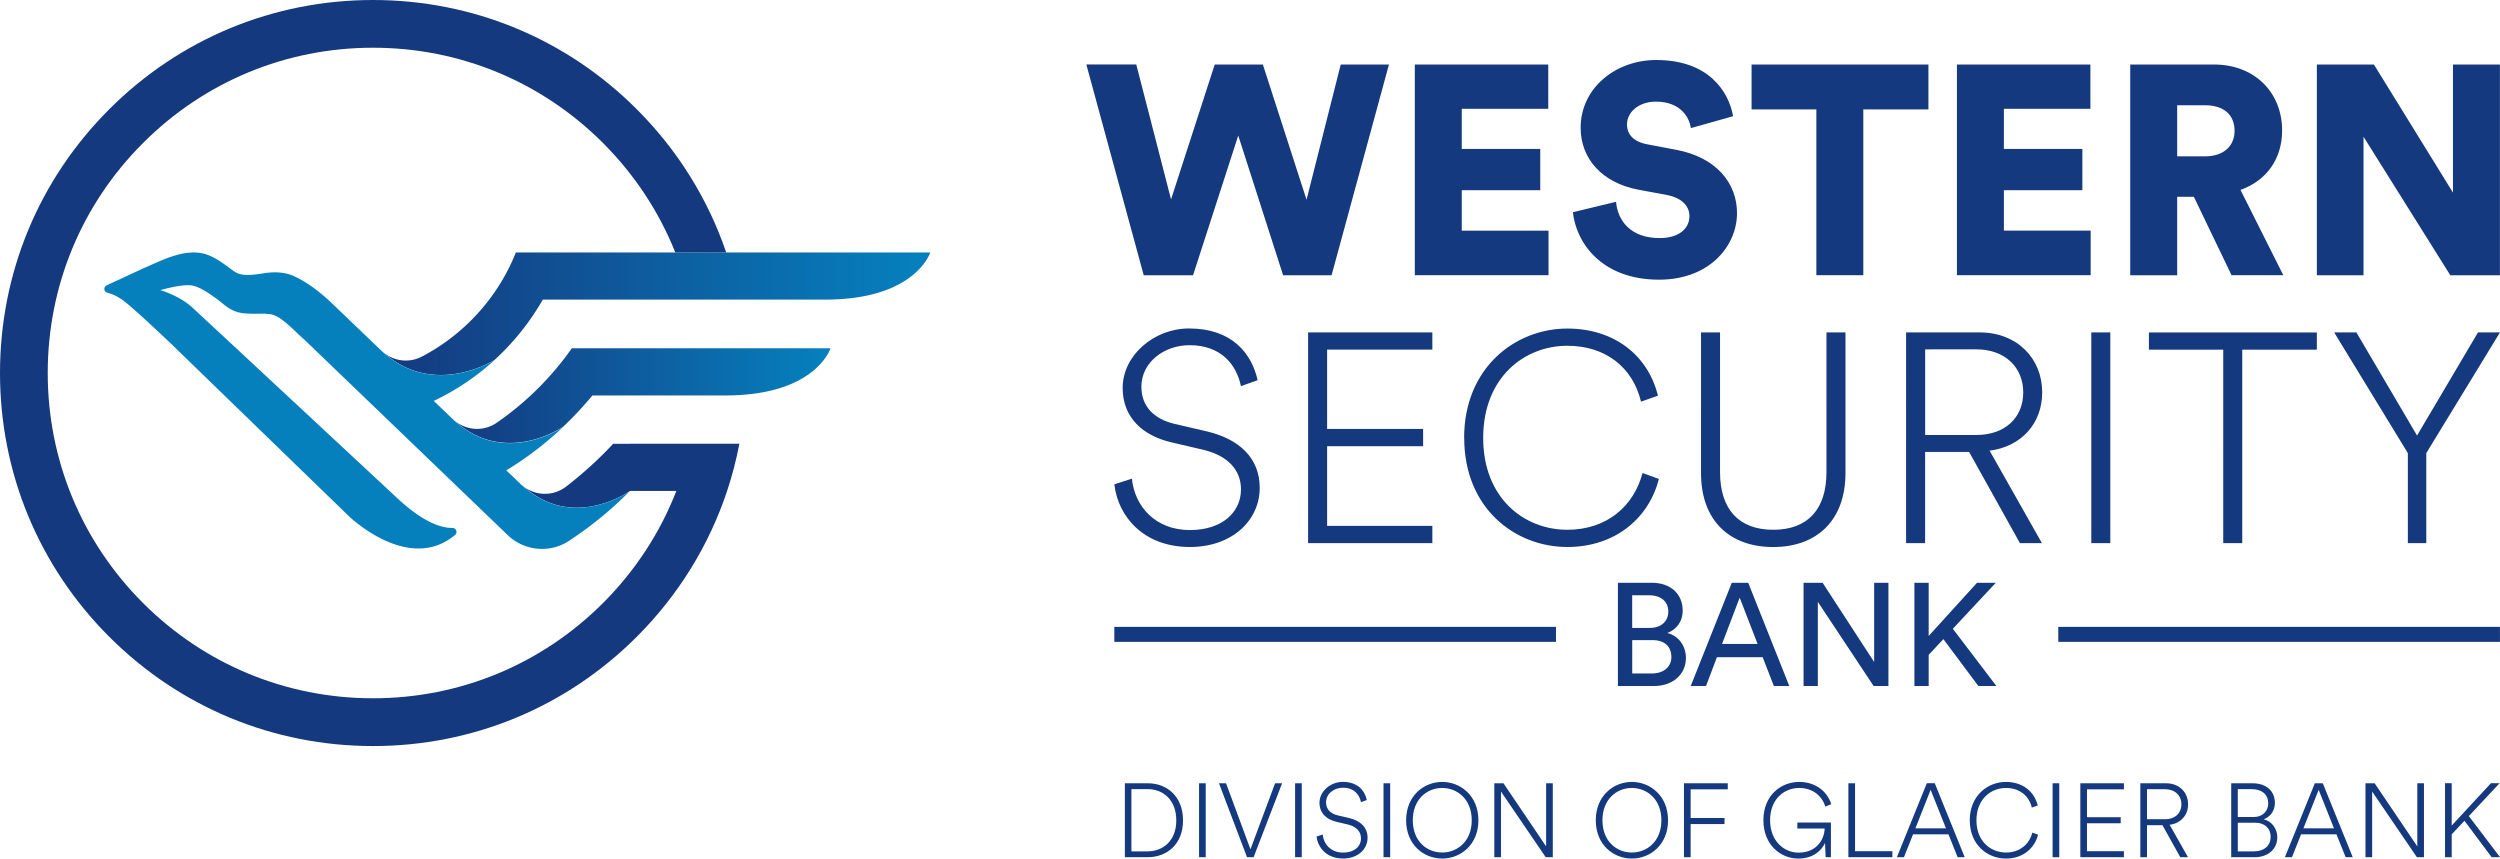
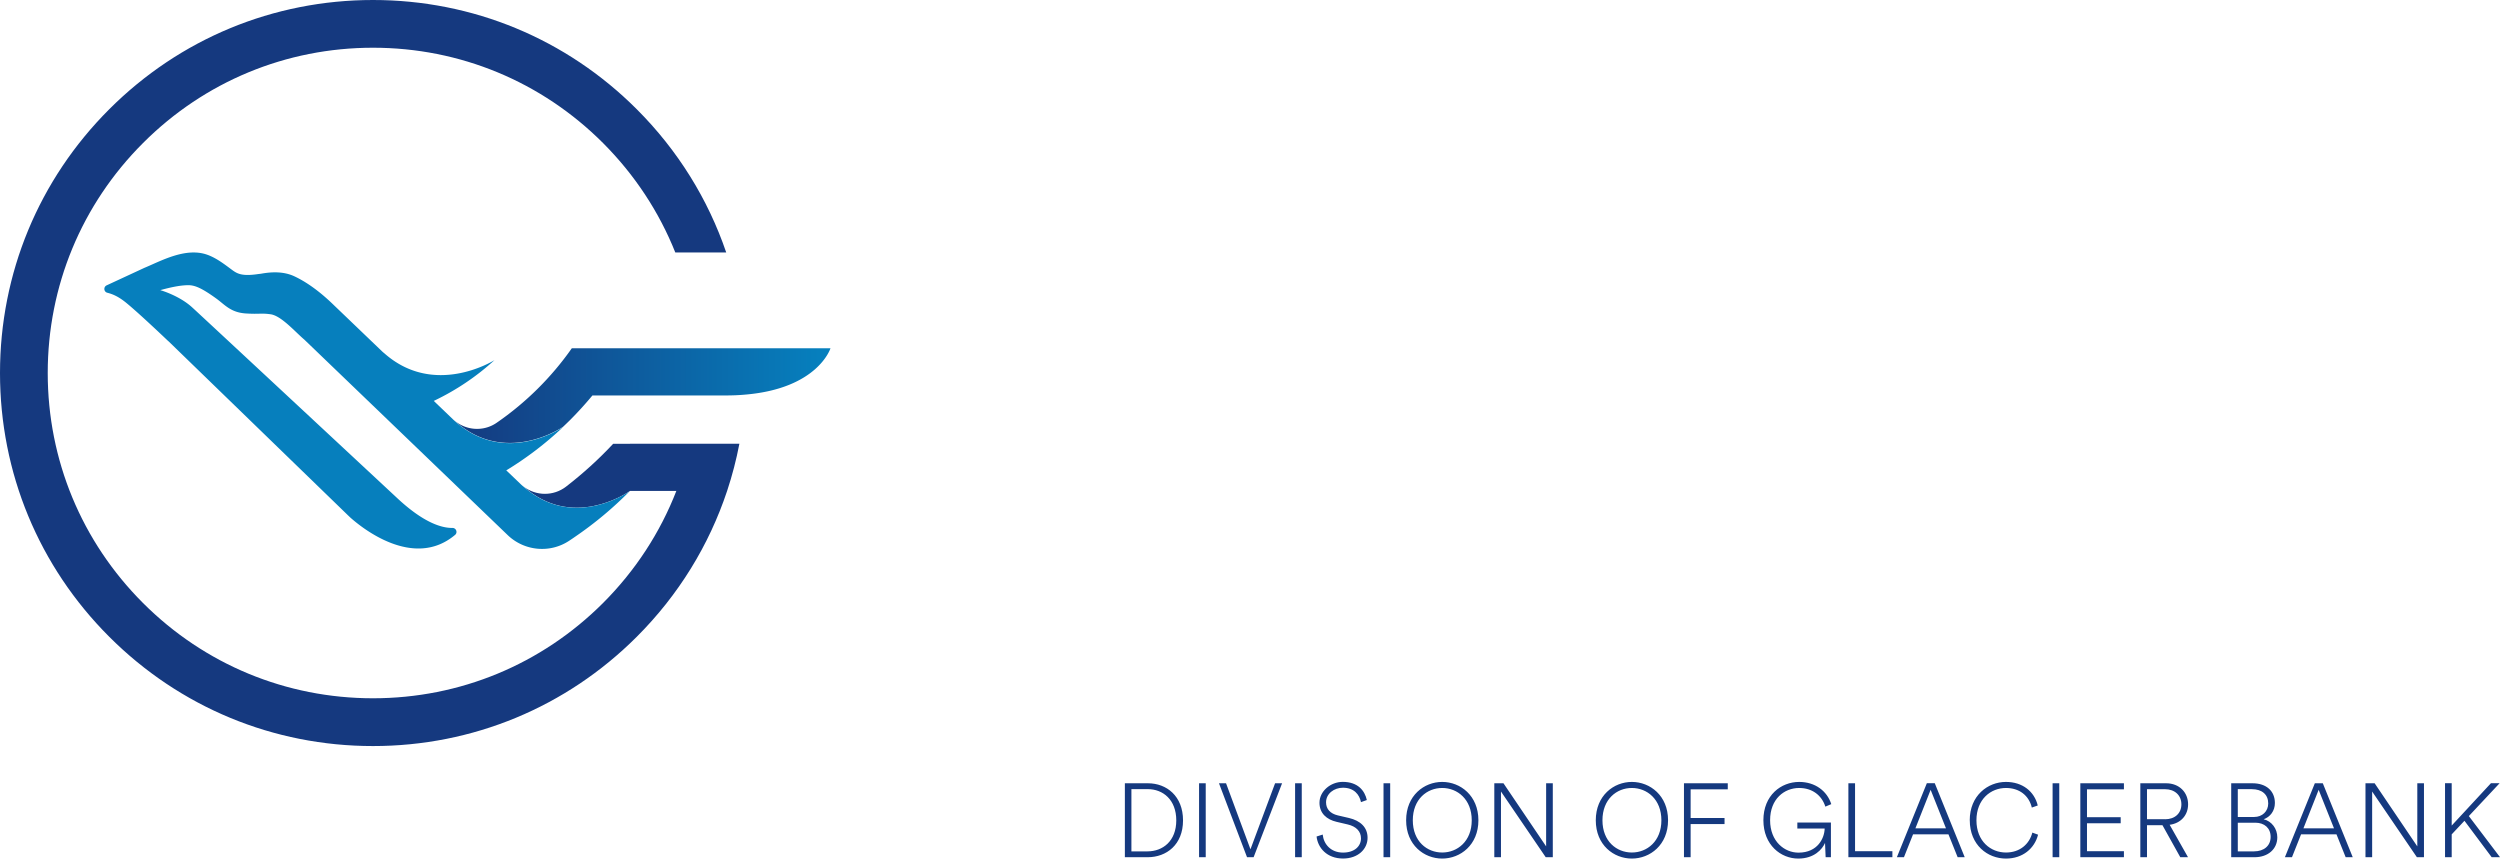
<svg xmlns="http://www.w3.org/2000/svg" xmlns:xlink="http://www.w3.org/1999/xlink" id="Layer_2" data-name="Layer 2" viewBox="0 0 611.25 209.92">
  <defs>
    <style>.cls-1{fill:url(#linear-gradient)}.cls-2{fill:#221f1f}.cls-3{fill:#067fbd}.cls-4{fill:#15397f}.cls-5{fill:url(#linear-gradient-2)}</style>
    <linearGradient id="linear-gradient" x1="93.96" y1="76.7" x2="227.45" y2="76.7" gradientUnits="userSpaceOnUse">
      <stop offset="0" stop-color="#15397f" />
      <stop offset=".97" stop-color="#067fbd" />
    </linearGradient>
    <linearGradient id="linear-gradient-2" x1="110.77" y1="96.73" x2="203.05" y2="96.73" xlink:href="#linear-gradient" />
  </defs>
  <g id="Layer_1-2" data-name="Layer 1">
-     <path class="cls-4" d="M272.45 153.27h107.99v3.66H272.45zm230.8 0h107.99v3.66H503.25zM327.83 15.77h11.77L325.57 67.3h-11.85l-10.97-34.16L291.7 67.3h-12.06l-14.03-51.53h12.21l8.5 32.99L297 15.77h11.77l10.68 33.07 8.36-33.07zm18.09 51.53V15.77h32.63V26.6H357.4v9.81h19.19v10.1H357.4v9.88h21.22v10.9h-32.7zm67.51-35.98c-.36-2.4-2.33-6.47-8.58-6.47-4.29 0-7.05 2.69-7.05 5.52 0 2.47 1.53 4.29 5.09 4.94l6.91 1.31c9.81 1.82 14.9 8.14 14.9 15.48 0 8.07-6.76 16.28-19.04 16.28-14.24 0-20.35-9.23-21.08-16.5l10.54-2.54c.44 4.72 3.63 8.87 10.68 8.87 4.51 0 7.27-2.18 7.27-5.38 0-2.62-2.11-4.51-5.52-5.16l-7.05-1.31c-8.72-1.67-14.03-7.49-14.03-15.12 0-9.74 8.58-16.57 18.46-16.57 12.86 0 17.73 7.7 18.82 13.74l-10.32 2.91zm42.15-4.58v40.55H444.1V26.74h-15.84V15.77h43.24v10.97h-15.92zm22.89 40.56V15.77h32.63V26.6h-21.15v9.81h19.19v10.1h-19.19v9.88h21.22v10.9h-32.7zm57.92-19.19h-4.07V67.3h-11.48V15.77h20.42c10.17 0 16.72 6.98 16.72 16.13 0 6.98-3.85 12.28-10.18 14.53l10.47 20.86h-12.65l-9.23-19.19zm2.69-9.88c4.72 0 7.27-2.62 7.27-6.25 0-3.85-2.54-6.25-7.27-6.25h-6.76v12.5h6.76zM599.1 67.3l-21.22-33.87V67.3h-11.41V15.77h13.95l19.33 31.32V15.77h11.48V67.3h-12.14zM303.41 94.43c-1.09-5.3-4.87-10.03-12.57-10.03-6.18 0-11.77 4.14-11.77 10.17 0 4.65 2.91 7.85 8.14 9.08l7.85 1.82c7.99 1.89 12.94 6.54 12.94 13.81 0 7.92-6.69 14.46-17.08 14.46-11.34 0-17.59-7.49-18.46-15.33l4.29-1.38c.65 6.69 5.67 12.57 14.17 12.57 7.92 0 12.5-4.36 12.5-9.96 0-4.8-3.34-8.28-9.23-9.67l-7.78-1.82c-6.9-1.6-11.92-5.96-11.92-13.3 0-7.99 7.7-14.54 16.21-14.54 10.54 0 15.33 6.11 16.79 12.65l-4.07 1.45zm16.42 38.37V81.27h30.38v4.21h-25.73v19.4h23.47v4.21h-23.47v19.48h25.73v4.22h-30.38zm38.15-25.73c0-17.22 12.57-26.74 25.22-26.74 11.55 0 19.77 6.61 22.17 16.42l-4.14 1.45c-2.03-8.43-8.72-13.66-18.02-13.66-10.54 0-20.57 7.78-20.57 22.53s10.03 22.46 20.57 22.46c9.67 0 16.28-5.81 18.39-13.88l4 1.45c-2.47 9.67-10.76 16.64-22.38 16.64-12.79 0-25.22-9.45-25.22-26.67zm57.92 8.58V81.27h4.65v34.16c0 9.08 4.58 14.1 13.01 14.1s13.01-5.01 13.01-14.1V81.27h4.65v34.38c0 11.7-7.12 18.1-17.66 18.1s-17.66-6.32-17.66-18.1zm65.55-5.16h-10.76v22.31h-4.65V81.27h17.95c9.23 0 15.33 6.39 15.33 14.68 0 7.49-5.01 13.23-12.86 14.24l12.79 22.6h-5.38l-12.43-22.31zm1.82-4.14c6.83 0 11.41-4.14 11.41-10.39s-4.58-10.54-11.41-10.54H470.7v20.93h12.57zm28.05 26.45V81.27h4.65v51.53h-4.65zm36.91-47.31v47.31h-4.65V85.49h-18.17v-4.21h41.06v4.21h-18.24zm22.46-4.22h5.45l14.83 25.22 14.9-25.22h5.38l-18.02 29.51v22.02h-4.51v-22.02L570.7 81.27zM403.8 142.48c4.81 0 7.62 2.85 7.62 6.84 0 2.71-1.57 4.63-3.77 5.45 2.88.71 4.56 3.28 4.56 6.09 0 3.99-3.17 6.87-7.8 6.87h-8.83v-25.24h8.23zm-.39 11.04c2.81 0 4.49-1.67 4.49-4.02s-1.74-3.95-4.63-3.95h-4.2v7.98h4.34zm.5 11.14c2.81 0 4.74-1.57 4.74-4.02s-1.53-4.13-4.59-4.13h-4.98v8.15h4.84zm27.06-3.98h-11.18l-2.67 7.05h-3.74l10.04-25.24h4.02l10.04 25.24h-3.77l-2.74-7.05zm-9.93-3.24h8.69l-4.38-11.32-4.31 11.32zm37.06 10.29l-13.64-20.58v20.58h-3.49v-25.24h4.66l12.6 19.37v-19.37h3.49v25.24h-3.63zm17.06-11.47l-3.6 3.85v7.62h-3.49v-25.24h3.49v13l11.82-13h4.59l-10.5 11.25 10.65 13.99h-4.41l-8.55-11.46z" />
-     <path class="cls-1" d="M227.45 61.72s-3.57 11.53-25.66 11.53h-69.07s-.01.01-.01.02a61.33 61.33 0 0 1-11.81 14.75s.01-.01 0 0c-.55.35-14.84 9.06-26.94-1.68 2.61 2.06 6.23 2.4 9.22.83 10.38-5.45 18.59-14.48 22.95-25.45h101.32z" />
    <path class="cls-5" d="M203.05 85.16s-3.04 9.8-20.8 11.32c-1.52.14-3.13.21-4.86.21h-32.54l-.03.03a87.568 87.568 0 0 1-5.37 5.91c-.58.58-1.2 1.17-1.79 1.73 0 0-14.42 9.99-26.89-1.86 2.9 2.78 7.36 3.15 10.66.87a73.161 73.161 0 0 0 18.38-18.22h63.23z" />
    <path class="cls-4" d="M180.78 108.49c-.75 3.92-1.75 7.77-3 11.54-4.42 13.29-11.89 25.47-22.09 35.66-17.22 17.22-40.13 26.72-64.49 26.72s-47.26-9.49-64.49-26.72C9.48 138.47 0 115.57 0 91.2s9.48-47.27 26.71-64.49C43.94 9.48 66.84 0 91.2 0s47.27 9.48 64.49 26.71c10.03 10.03 17.43 21.98 21.87 35.02h-12.45c-3.95-9.9-9.91-18.99-17.67-26.76-15.03-15.03-35-23.3-56.24-23.3s-41.21 8.27-56.23 23.3c-15.03 15.02-23.3 34.99-23.3 56.23s8.27 41.21 23.3 56.24c15.02 15.02 34.99 23.29 56.23 23.29s41.21-8.27 56.24-23.29c7.94-7.94 13.98-17.25 17.93-27.41h-11.34s-.02.02-.06.05c-1.04.71-14.13 9.41-25.94-1.11 3.01 2.33 7.28 2.39 10.36.02 4.11-3.17 7.98-6.68 11.53-10.48h4.12v-.02h26.76z" />
    <path class="cls-3" d="M154.02 120.03a89.556 89.556 0 0 1-13.33 11.15c-.52.37-1.05.72-1.58 1.07-4.67 3.06-10.83 2.48-14.89-1.33L74.4 83.03c-2.19-1.84-5.62-5.83-8.24-6.19-2.4-.33-2.59.02-6.07-.2-3.74-.25-5.14-2.17-7.28-3.7-3.16-2.27-5-3.21-6.71-3.21-2.27-.01-5.05.7-6.91 1.21 0 0 4.57 1.28 7.77 4.19 2.15 1.95 49.97 46.48 49.97 46.48 6.52 6.15 11 7.5 13.69 7.47.92-.01 1.34 1.12.65 1.7-10.11 8.51-22.74-1.67-25.61-4.24l-.57-.54-43.94-42.61v.02s-7.46-7.12-10.51-9.55c-1.75-1.38-3.09-1.95-4.38-2.28-.9-.21-1.01-1.43-.17-1.82l9.23-4.28c3.87-1.58 10-5.09 15.32-3.21 2.45.86 4.62 2.65 6.32 3.88 1.02.71 2.17 1.41 5.79.91.41-.06.69-.09 1.04-.13 2.68-.49 5.61-.6 8.26.66 4.95 2.34 8.97 6.44 9.91 7.33l11.37 10.9c.12.12.26.24.4.36.06.06.13.11.19.16.01.01.03.02.04.03 12.1 10.74 26.39 2.03 26.94 1.68-4.4 4.02-9.41 7.39-14.84 9.97l.56.54 4.16 3.99c12.47 11.85 26.89 1.86 26.89 1.86-4.28 4.05-8.96 7.6-13.89 10.6l.31.28 3.31 3.17c.2.19.42.38.63.54 11.81 10.52 24.97 1.77 26 1.06z" />
    <path class="cls-2" d="M128.02 118.97c-.2-.17-.41-.37-.61-.56" />
    <path class="cls-4" d="M275.03 209.59v-18.08h5.63c4.59 0 8.59 3.14 8.59 9.08s-4.05 9-8.64 9h-5.58zm5.53-1.43c3.75 0 7.04-2.52 7.04-7.57s-3.24-7.65-6.99-7.65h-3.98v15.22h3.93zm12.61 1.43v-18.08h1.63v18.08h-1.63zm18.59-18.08h1.71l-6.96 18.08h-1.61l-6.86-18.08h1.73l5.97 16.14 6.02-16.14zm4.89 18.08v-18.08h1.63v18.08h-1.63zm16.11-13.47c-.38-1.86-1.71-3.52-4.41-3.52-2.17 0-4.13 1.45-4.13 3.57 0 1.63 1.02 2.75 2.86 3.19l2.75.64c2.8.66 4.54 2.29 4.54 4.84 0 2.78-2.35 5.07-5.99 5.07-3.98 0-6.17-2.63-6.48-5.38l1.5-.48c.23 2.35 1.99 4.41 4.97 4.41 2.78 0 4.39-1.53 4.39-3.49 0-1.68-1.17-2.91-3.24-3.39l-2.73-.64c-2.42-.56-4.18-2.09-4.18-4.67 0-2.8 2.7-5.1 5.69-5.1 3.7 0 5.38 2.14 5.89 4.44l-1.43.51zm5.51 13.47v-18.08h1.63v18.08h-1.63zm14.35-18.41c4.44 0 8.85 3.34 8.85 9.38s-4.41 9.36-8.85 9.36-8.82-3.31-8.82-9.36 4.39-9.38 8.82-9.38zm0 17.26c3.7 0 7.22-2.73 7.22-7.88s-3.52-7.9-7.22-7.9-7.19 2.73-7.19 7.9 3.49 7.88 7.19 7.88zm25.31 1.15l-10.94-16.06v16.06h-1.63v-18.08h2.24l10.43 15.43v-15.43h1.63v18.08h-1.73zm21.06-18.41c4.44 0 8.85 3.34 8.85 9.38s-4.41 9.36-8.85 9.36-8.82-3.31-8.82-9.36 4.39-9.38 8.82-9.38zm0 17.26c3.7 0 7.22-2.73 7.22-7.88s-3.52-7.9-7.22-7.9-7.19 2.73-7.19 7.9 3.49 7.88 7.19 7.88zm12.74 1.15v-18.08h10.71v1.48h-9.08V200h8.29v1.48h-8.29v8.11h-1.63zm34.64 0l-.15-3.49c-.69 1.56-2.63 3.82-6.55 3.82-4.23 0-8.52-3.29-8.52-9.38s4.31-9.36 8.75-9.36c3.88 0 6.81 2.19 7.85 5.43l-1.45.61c-.89-2.8-3.24-4.56-6.4-4.56-3.65 0-7.11 2.68-7.11 7.88s3.52 7.93 6.94 7.93c4.74 0 6.35-3.59 6.4-5.89h-6.68v-1.48h8.21v8.49h-1.27zm5.56 0v-18.08h1.63v16.6h9.13v1.48h-10.76zm24.45-5.59h-8.64l-2.22 5.58h-1.73l7.32-18.08h1.94l7.32 18.08h-1.73L476.4 204zm-8.06-1.48h7.47l-3.75-9.41-3.72 9.41zm13.28-1.96c0-6.04 4.41-9.38 8.85-9.38 4.05 0 6.94 2.32 7.78 5.76l-1.45.51c-.71-2.96-3.06-4.79-6.32-4.79-3.7 0-7.22 2.73-7.22 7.9s3.52 7.88 7.22 7.88c3.39 0 5.71-2.04 6.45-4.87l1.4.51c-.87 3.39-3.77 5.84-7.85 5.84-4.49 0-8.85-3.31-8.85-9.36zm20.26 9.03v-18.08h1.63v18.08h-1.63zm6.78 0v-18.08h10.66v1.48h-9.03v6.81h8.24v1.48h-8.24v6.83h9.03v1.48h-10.66zm20.07-7.83h-3.77v7.83h-1.63v-18.08h6.3c3.24 0 5.38 2.24 5.38 5.15 0 2.63-1.76 4.64-4.51 5l4.49 7.93h-1.89l-4.36-7.83zm.64-1.45c2.4 0 4-1.45 4-3.65s-1.61-3.7-4-3.7h-4.41v7.34h4.41zm21.38-8.8c3.47 0 5.48 1.96 5.48 4.82 0 1.94-1.15 3.42-2.75 3.98 1.99.48 3.34 2.32 3.34 4.41 0 2.86-2.24 4.87-5.56 4.87h-5.71v-18.08h5.2zm.41 8.24c1.99 0 3.44-1.38 3.44-3.31 0-2.14-1.48-3.49-4-3.49h-3.44v6.81h4zm-.05 8.41c2.47 0 4.08-1.38 4.08-3.54s-1.53-3.47-3.75-3.47h-4.28v7.01h3.95zm20.16-4.16h-8.64l-2.22 5.58h-1.73l7.32-18.08h1.94l7.32 18.08h-1.73l-2.24-5.58zm-8.06-1.48h7.47l-3.75-9.41-3.72 9.41zm27.74 7.07l-10.94-16.06v16.06h-1.63v-18.08h2.24l10.43 15.43v-15.43h1.63v18.08h-1.73zm11.62-8.9l-3.11 3.31v5.58h-1.63V191.5h1.63v10.35l9.59-10.35h2.12l-7.52 8.03 7.62 10.05h-2.04l-6.65-8.9z" />
  </g>
</svg>